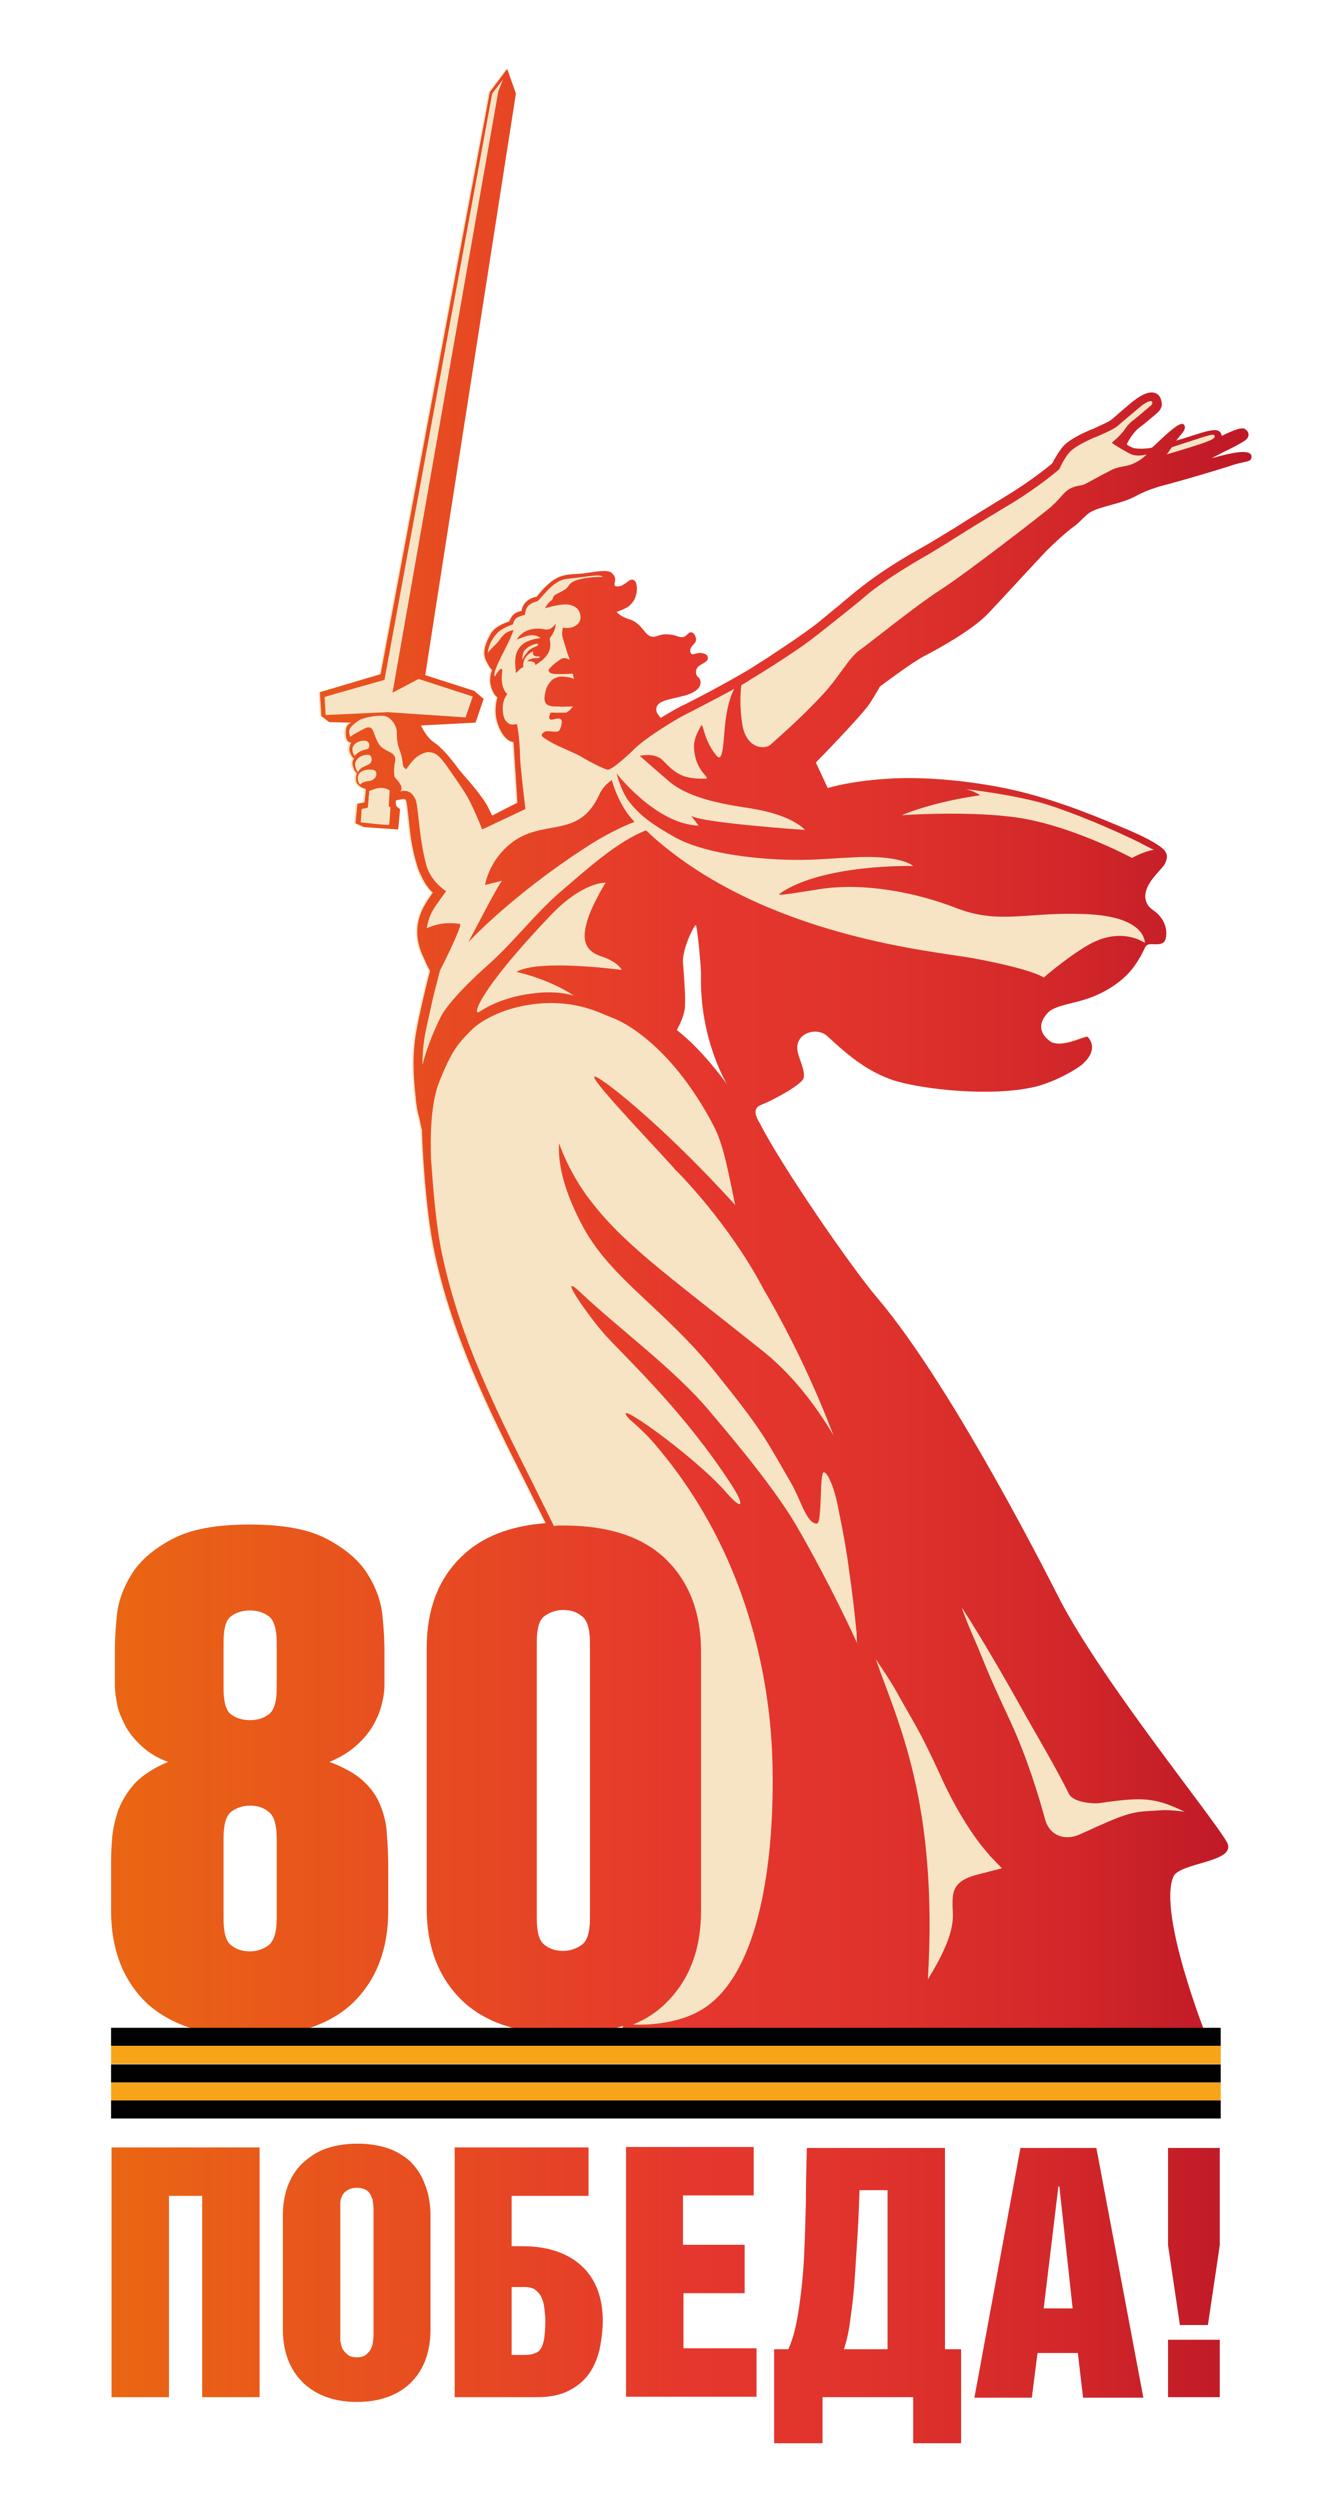
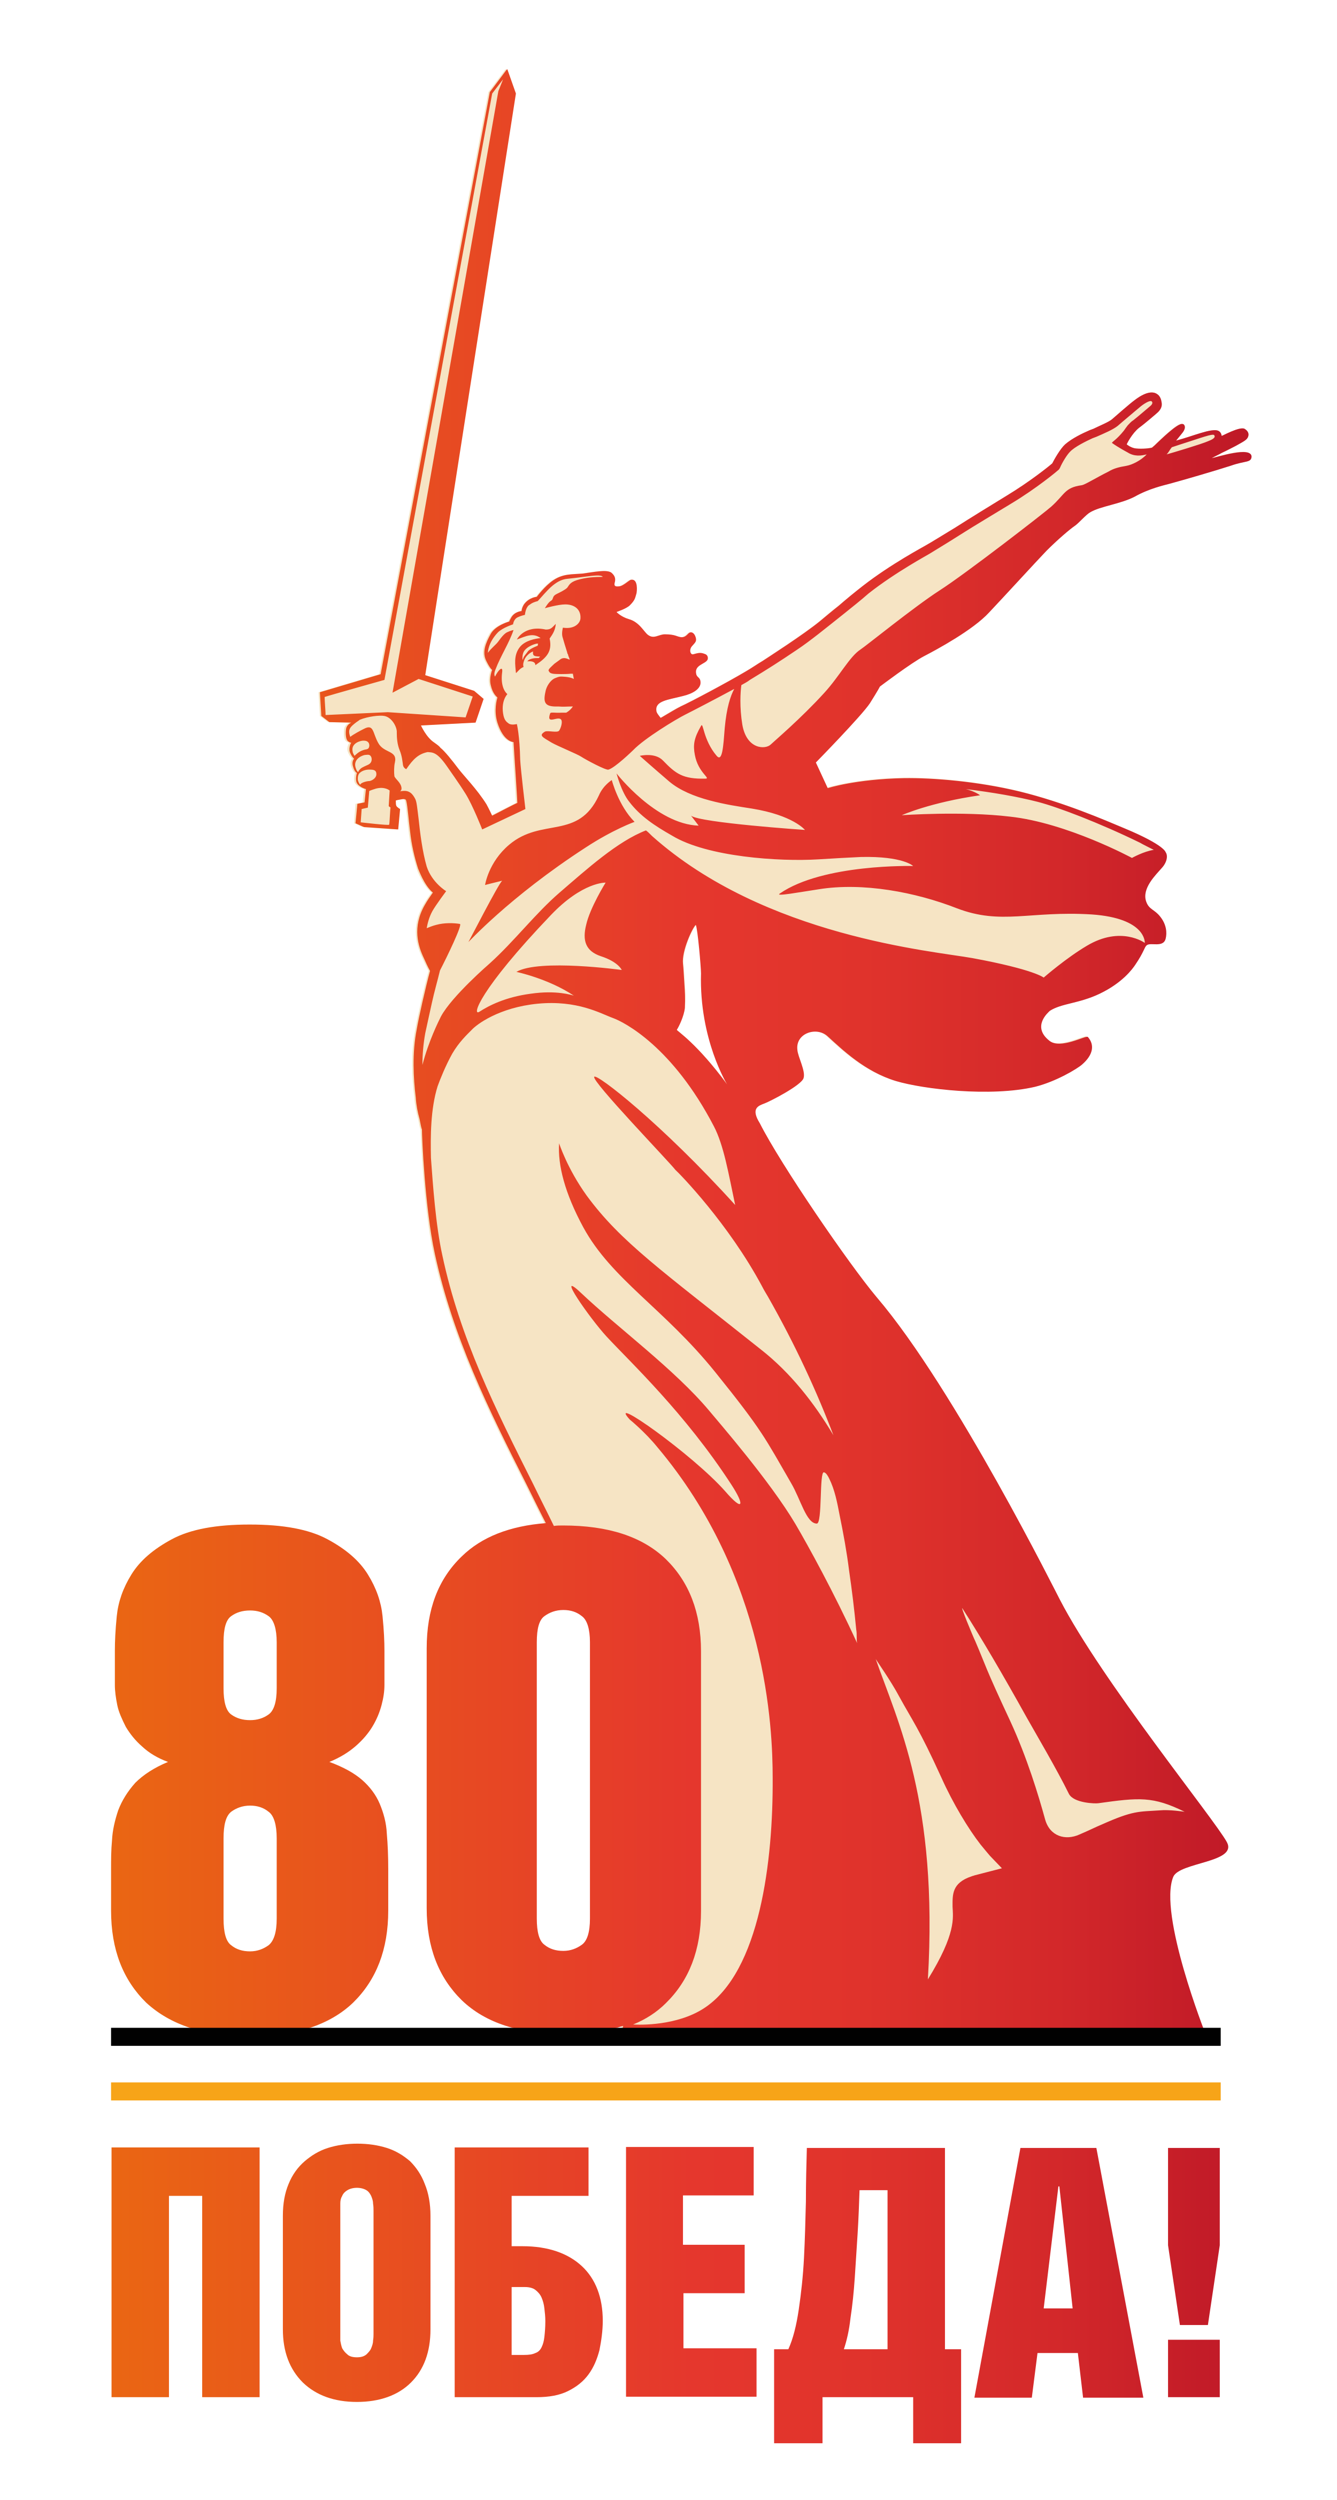
<svg xmlns="http://www.w3.org/2000/svg" version="1.1" id="Слой_1" x="0px" y="0px" width="28.17px" height="52.65px" viewBox="0 0 28.17 52.65" style="enable-background:new 0 0 28.17 52.65;" xml:space="preserve">
  <path style="fill:#F6E4C4;" d="M25.53,9.65c0.09-0.05,0.18-0.09,0.21-0.11c0.13-0.06,0.24-0.12,0.3-0.15 c0.18-0.1,0.24-0.13,0.26-0.2c0.02-0.06-0.01-0.12-0.08-0.16c-0.11-0.05-0.48,0.16-0.48,0.15c-0.01-0.07-0.05-0.12-0.14-0.12 c-0.1,0-0.24,0.04-0.43,0.1c-0.18,0.06-0.35,0.11-0.39,0.12c0.1-0.12,0.13-0.16,0.13-0.16S25,9.01,24.95,8.95 c-0.01-0.02-0.05-0.03-0.09-0.02c-0.08,0.03-0.24,0.16-0.49,0.4c-0.03,0.03-0.05,0.05-0.1,0.09C24.18,9.45,24,9.46,23.9,9.44 c-0.07-0.02-0.12-0.05-0.16-0.08c0-0.01,0.11-0.23,0.26-0.35c0.1-0.07,0.38-0.31,0.4-0.33c0.1-0.1,0.08-0.18,0.07-0.23 c-0.01-0.06-0.05-0.12-0.09-0.15c-0.17-0.12-0.45,0.11-0.49,0.14c-0.07,0.05-0.37,0.31-0.46,0.39c-0.07,0.06-0.26,0.14-0.39,0.2 l-0.08,0.03c-0.16,0.07-0.37,0.17-0.52,0.3c-0.1,0.09-0.23,0.32-0.27,0.4c-0.08,0.07-0.48,0.39-0.96,0.68 c-0.36,0.22-0.75,0.46-1.08,0.67c-0.25,0.15-0.47,0.29-0.63,0.38c-0.03,0.02-0.73,0.39-1.32,0.85c-0.18,0.14-0.35,0.28-0.52,0.42 c-0.14,0.11-0.27,0.22-0.39,0.32c-0.34,0.28-1.12,0.78-1.21,0.84c-0.11,0.07-0.23,0.15-0.37,0.23c-0.37,0.22-1.14,0.63-1.36,0.73 c-0.09,0.04-0.24,0.13-0.4,0.23c-0.01,0-0.01,0.01-0.02,0.01l-0.01,0c-0.04-0.05-0.09-0.11-0.09-0.15 c-0.03-0.21,0.25-0.23,0.56-0.31c0.2-0.05,0.37-0.15,0.37-0.28c0-0.12-0.07-0.1-0.09-0.18c-0.05-0.2,0.2-0.21,0.24-0.31 c0.01-0.03,0.01-0.1-0.07-0.12c-0.08-0.03-0.12-0.02-0.23,0.01c-0.06,0.02-0.1-0.09-0.03-0.17c0.07-0.08,0.1-0.1,0.08-0.18 c-0.03-0.11-0.1-0.13-0.14-0.1c-0.04,0.03-0.08,0.1-0.17,0.09c-0.09-0.01-0.12-0.06-0.34-0.06c-0.13,0-0.23,0.11-0.36,0.01 c-0.08-0.06-0.18-0.27-0.4-0.33c-0.17-0.05-0.26-0.15-0.26-0.15s0.21-0.07,0.28-0.14c0.12-0.12,0.11-0.16,0.14-0.25 c0.01-0.04,0.04-0.31-0.11-0.29c-0.04,0-0.17,0.14-0.26,0.14c-0.09,0.01-0.1-0.02-0.09-0.07c0.03-0.1,0-0.16-0.07-0.22 c-0.1-0.07-0.37-0.01-0.6,0.02c-0.23,0.02-0.41,0-0.62,0.14c-0.18,0.12-0.35,0.35-0.35,0.35s-0.16,0.01-0.26,0.16 c-0.05,0.08-0.05,0.14-0.05,0.14s-0.15,0.01-0.23,0.14c-0.04,0.07-0.04,0.08-0.04,0.08s-0.29,0.08-0.4,0.26 c-0.11,0.2-0.19,0.39-0.09,0.58c0.08,0.16,0.12,0.18,0.12,0.18s-0.07,0.16-0.03,0.32c0.05,0.18,0.12,0.24,0.14,0.26 c-0.01,0.04-0.08,0.27,0,0.53c0.13,0.41,0.34,0.41,0.34,0.41s0.03,0.49,0.05,0.78c0.02,0.29,0.03,0.5,0.03,0.5 c0,0-0.53,0.27-0.53,0.27s-0.07-0.15-0.12-0.24c-0.2-0.32-0.48-0.6-0.6-0.76c-0.12-0.16-0.28-0.36-0.37-0.43 c-0.02-0.03-0.06-0.06-0.13-0.11c-0.17-0.11-0.28-0.36-0.28-0.36l1.15-0.06l0.17-0.5l-0.2-0.17l-1.03-0.33 c0.18-1.17,1.91-12.25,1.91-12.25l-0.18-0.51v0l-0.01,0v0l-0.36,0.48l-2.3,12.26l-1.28,0.38l0.03,0.5l0.17,0.13l0,0l0.45,0.01 c-0.04,0.02-0.1,0.06-0.11,0.14c-0.01,0.07-0.01,0.21,0.04,0.25c0.05,0.04,0.07,0.03,0.07,0.03s-0.07,0.1-0.03,0.2 c0.04,0.1,0.09,0.14,0.09,0.14s-0.06,0.06-0.02,0.17c0.04,0.11,0.08,0.13,0.08,0.13s-0.05,0.15,0.01,0.23 c0.06,0.08,0.18,0.11,0.18,0.11l-0.03,0.28l-0.15,0.03l-0.03,0.41l0.18,0.08l0.72,0.05l0.04-0.43c0,0-0.07-0.04-0.08-0.07 c-0.01-0.02-0.01-0.07-0.01-0.11c0.03-0.01,0.09-0.02,0.15-0.03c0.04,0,0.06,0,0.07,0.04c0.03,0.12,0.05,0.42,0.08,0.64 c0.03,0.28,0.1,0.54,0.17,0.79c0,0.01,0.12,0.34,0.31,0.5c-0.05,0.07-0.12,0.17-0.17,0.26c-0.27,0.47-0.14,0.87-0.02,1.12 c0.04,0.09,0.08,0.18,0.13,0.27c-0.09,0.33-0.24,0.99-0.28,1.23c-0.1,0.5-0.07,1.03-0.02,1.44c0.01,0.16,0.04,0.31,0.08,0.45 c0.02,0.11,0.04,0.2,0.05,0.22c0.01,0.15,0.06,1.64,0.27,2.61c0.38,1.76,1.13,3.28,1.94,4.88c0.96,1.92,1.95,3.9,2.4,6.52 c0.33,1.97-0.35,4.81-0.36,4.84l-0.03,0.12h0.2c0,0-0.01,0-0.02,0c0,0,3.45,0.02,6.68,0.04l5.14,0.03c0,0,0.01,0,0.01,0 c0.14,0,0.24,0,0.28,0c0,0-1-2.53-0.68-3.31c0.13-0.31,1.36-0.3,1.13-0.73c-0.26-0.48-2.63-3.39-3.52-5.11 c-0.03-0.05-2.21-4.44-3.86-6.37c-0.59-0.69-2.02-2.79-2.46-3.66c-0.2-0.32-0.03-0.37,0.1-0.42c0.13-0.05,0.77-0.38,0.82-0.53 c0.05-0.15-0.12-0.45-0.13-0.6c-0.04-0.35,0.4-0.49,0.63-0.29c0.32,0.29,0.79,0.75,1.45,0.95c0.57,0.17,1.99,0.34,2.93,0.12 c0.44-0.11,0.89-0.38,0.99-0.47c0.23-0.2,0.28-0.41,0.12-0.58c-0.04-0.04-0.58,0.27-0.81,0.08c-0.38-0.3-0.02-0.6,0.02-0.63 c0.25-0.16,0.61-0.15,1.05-0.36c0.48-0.23,0.69-0.52,0.75-0.61c0.19-0.28,0.19-0.37,0.24-0.41c0.08-0.07,0.35,0.06,0.4-0.14 c0.03-0.12,0.02-0.3-0.12-0.47c-0.12-0.15-0.23-0.14-0.29-0.31c-0.1-0.28,0.21-0.57,0.33-0.71c0.11-0.12,0.13-0.26,0.08-0.33 c0,0-0.03-0.15-0.86-0.5c-0.43-0.18-1.28-0.55-2.22-0.78c-0.87-0.21-1.81-0.29-2.44-0.28c-1.01,0.02-1.6,0.21-1.6,0.21l-0.25-0.54 c0,0,0.97-0.98,1.14-1.25c0.17-0.27,0.21-0.35,0.21-0.35s0.66-0.5,0.93-0.64c0.27-0.14,1.03-0.55,1.37-0.92 c0.33-0.36,0.98-1.06,1.21-1.3c0.23-0.24,0.5-0.46,0.59-0.52c0.09-0.06,0.24-0.24,0.33-0.29c0.22-0.13,0.63-0.17,0.94-0.33 c0.3-0.17,0.62-0.24,0.73-0.27c0.26-0.07,0.95-0.27,1.29-0.38c0.31-0.11,0.43-0.06,0.44-0.19C26.37,9.39,25.64,9.62,25.53,9.65 L25.53,9.65z M14.26,21.69c0.04-0.06,0.15-0.28,0.17-0.46c0.02-0.2,0.01-0.36,0-0.5c-0.01-0.15-0.02-0.35-0.03-0.43 c-0.03-0.27,0.2-0.76,0.27-0.82c0.04,0.08,0.11,0.9,0.11,1.02c-0.04,1.39,0.55,2.34,0.55,2.34C14.68,21.98,14.27,21.73,14.26,21.69 L14.26,21.69z" />
  <linearGradient id="SVGID_1_" gradientUnits="userSpaceOnUse" x1="2.345" y1="27.857" x2="26.351" y2="27.857" gradientTransform="matrix(1 0 0 -1 0 54.325)">
    <stop offset="0" style="stop-color:#EA6613" />
    <stop offset="0.51" style="stop-color:#E5372D" />
    <stop offset="0.66" style="stop-color:#E0332C" />
    <stop offset="0.83" style="stop-color:#D3282A" />
    <stop offset="1" style="stop-color:#BE1827" />
  </linearGradient>
  <path style="fill:url(#SVGID_1_);" d="M8.64,45.52c-0.14-0.12-0.3-0.22-0.49-0.28c-0.19-0.06-0.4-0.09-0.62-0.09 s-0.43,0.03-0.62,0.09c-0.19,0.06-0.35,0.16-0.49,0.28S6.16,45.8,6.08,46C6,46.19,5.96,46.41,5.96,46.67v2.39 c0,0.47,0.14,0.84,0.42,1.12c0.28,0.27,0.66,0.41,1.14,0.41c0.48,0,0.87-0.14,1.14-0.41c0.27-0.27,0.41-0.64,0.41-1.12v-2.39 c0-0.25-0.04-0.48-0.12-0.67C8.88,45.81,8.77,45.65,8.64,45.52L8.64,45.52z M7.87,49.16c0,0.03,0,0.08-0.01,0.14 c0,0.06-0.02,0.11-0.04,0.16c-0.02,0.05-0.06,0.09-0.1,0.13c-0.05,0.04-0.11,0.06-0.2,0.06c-0.09,0-0.16-0.02-0.2-0.06 c-0.05-0.04-0.08-0.08-0.11-0.13c-0.02-0.05-0.03-0.11-0.04-0.16c0-0.06,0-0.1,0-0.14v-2.6c0-0.04,0-0.09,0-0.15 c0-0.06,0.01-0.11,0.04-0.16c0.02-0.05,0.06-0.09,0.11-0.12c0.05-0.03,0.12-0.05,0.2-0.05s0.15,0.02,0.2,0.05 c0.05,0.03,0.08,0.08,0.1,0.12c0.02,0.05,0.04,0.1,0.04,0.16c0.01,0.06,0.01,0.11,0.01,0.15V49.16z M14.39,48.3h1.3v-1.02h-1.3 v-1.04h1.49v-1.02h-2.69v5.26h2.75v-1.02h-1.54V48.3L14.39,48.3z M2.35,50.49h1.21v-4.24h0.7v4.24h1.21v-5.26H2.35V50.49z M11.01,47.31h-0.23v-1.06h1.62v-1.02H9.58v5.26h1.72c0.27,0,0.49-0.04,0.67-0.13c0.18-0.09,0.32-0.2,0.43-0.35 c0.11-0.15,0.18-0.32,0.23-0.51c0.04-0.2,0.07-0.41,0.07-0.62c0-0.49-0.15-0.88-0.44-1.15S11.55,47.31,11.01,47.31L11.01,47.31z M11.47,49.22c-0.01,0.09-0.03,0.16-0.06,0.22c-0.03,0.06-0.07,0.1-0.13,0.12c-0.06,0.03-0.14,0.04-0.24,0.04h-0.26v-1.43h0.28 c0.09,0,0.17,0.02,0.22,0.06c0.05,0.04,0.1,0.09,0.13,0.16c0.03,0.07,0.05,0.14,0.06,0.23c0.01,0.09,0.02,0.17,0.02,0.27 C11.49,49.02,11.48,49.13,11.47,49.22L11.47,49.22z M24.61,47.29l0.25,1.68h0.59l0.25-1.68v-2.05h-1.09V47.29z M24.61,50.49h1.09 v-1.21h-1.09V50.49z M21.5,45.24l-0.97,5.26h1.21l0.12-0.94h0.85l0.11,0.94h1.27l-0.99-5.26H21.5z M21.99,48.62l0.31-2.57h0.02 l0.28,2.57H21.99L21.99,48.62z M19.91,45.24H17c-0.01,0.35-0.02,0.73-0.02,1.13c-0.01,0.4-0.02,0.79-0.04,1.18 c-0.02,0.39-0.06,0.75-0.11,1.09c-0.05,0.34-0.12,0.62-0.22,0.84h-0.3v1.98h1.02v-0.97h1.91v0.97h1.01v-1.98h-0.34V45.24z M18.7,49.48h-0.92c0.06-0.18,0.11-0.39,0.14-0.66c0.04-0.26,0.07-0.55,0.09-0.85c0.02-0.3,0.04-0.61,0.06-0.93 c0.02-0.32,0.03-0.62,0.04-0.91h0.59V49.48z M25.53,9.65c0.09-0.05,0.18-0.09,0.21-0.11c0.13-0.06,0.24-0.12,0.3-0.15 c0.18-0.1,0.24-0.13,0.26-0.2c0.02-0.06-0.01-0.12-0.08-0.16c-0.11-0.05-0.48,0.16-0.48,0.15c-0.01-0.07-0.05-0.12-0.14-0.12 c-0.11,0-0.24,0.04-0.43,0.1c-0.18,0.06-0.35,0.11-0.39,0.12c0.1-0.12,0.13-0.16,0.13-0.16S25,9.02,24.95,8.95 c-0.01-0.02-0.05-0.03-0.09-0.01c-0.08,0.03-0.24,0.16-0.49,0.4c-0.03,0.03-0.05,0.05-0.1,0.09C24.18,9.45,24,9.46,23.9,9.44 c-0.08-0.02-0.12-0.05-0.16-0.08c0-0.01,0.11-0.23,0.26-0.35c0.1-0.07,0.38-0.31,0.4-0.33c0.1-0.1,0.08-0.18,0.07-0.23 c-0.01-0.06-0.04-0.12-0.09-0.15c-0.17-0.12-0.45,0.11-0.49,0.14c-0.07,0.05-0.37,0.31-0.46,0.39c-0.07,0.06-0.27,0.14-0.39,0.2 l-0.08,0.03c-0.16,0.07-0.37,0.17-0.52,0.3c-0.1,0.09-0.23,0.32-0.27,0.4c-0.08,0.07-0.48,0.39-0.96,0.68 c-0.36,0.22-0.75,0.46-1.08,0.67c-0.25,0.15-0.47,0.29-0.63,0.38c-0.03,0.02-0.73,0.39-1.32,0.85c-0.18,0.14-0.35,0.28-0.51,0.42 c-0.14,0.11-0.27,0.22-0.39,0.32c-0.34,0.28-1.12,0.78-1.21,0.84c-0.12,0.07-0.23,0.15-0.37,0.23c-0.37,0.22-1.14,0.63-1.36,0.73 c-0.08,0.04-0.23,0.13-0.4,0.23c-0.01,0-0.01,0.01-0.02,0.01l0,0c-0.04-0.05-0.09-0.11-0.09-0.15c-0.03-0.21,0.25-0.23,0.56-0.31 c0.21-0.05,0.37-0.15,0.37-0.28c0-0.12-0.07-0.1-0.09-0.18c-0.05-0.2,0.2-0.21,0.24-0.31c0.01-0.03,0.01-0.1-0.07-0.12 c-0.08-0.03-0.12-0.02-0.23,0.01c-0.06,0.02-0.1-0.09-0.03-0.17c0.07-0.08,0.1-0.1,0.08-0.18c-0.03-0.11-0.1-0.13-0.14-0.1 s-0.08,0.1-0.17,0.09c-0.09-0.01-0.12-0.06-0.34-0.06c-0.13,0-0.23,0.11-0.36,0.01c-0.08-0.06-0.18-0.27-0.4-0.33 c-0.17-0.05-0.26-0.15-0.26-0.15s0.21-0.07,0.28-0.14c0.12-0.12,0.11-0.16,0.14-0.25c0.01-0.04,0.04-0.31-0.11-0.29 c-0.04,0-0.17,0.14-0.26,0.14c-0.09,0.01-0.1-0.02-0.09-0.07c0.03-0.1,0-0.16-0.07-0.22c-0.1-0.07-0.37-0.01-0.6,0.02 c-0.23,0.02-0.41,0-0.62,0.14c-0.18,0.12-0.35,0.35-0.35,0.35s-0.16,0.01-0.27,0.16c-0.05,0.08-0.05,0.14-0.05,0.14 s-0.15,0.01-0.22,0.14c-0.04,0.07-0.04,0.08-0.04,0.08s-0.29,0.08-0.39,0.26c-0.11,0.2-0.19,0.39-0.09,0.58 c0.08,0.16,0.12,0.18,0.12,0.18s-0.07,0.16-0.03,0.32c0.04,0.18,0.12,0.24,0.14,0.26c-0.01,0.04-0.08,0.27,0,0.53 c0.13,0.41,0.34,0.41,0.34,0.41s0.03,0.49,0.05,0.78c0.02,0.29,0.03,0.5,0.03,0.5c-0.01,0-0.53,0.27-0.53,0.27s-0.07-0.15-0.12-0.24 c-0.2-0.32-0.48-0.6-0.6-0.76c-0.12-0.16-0.28-0.36-0.37-0.43c-0.02-0.03-0.06-0.06-0.13-0.11c-0.17-0.11-0.28-0.36-0.28-0.36 l1.15-0.06l0.17-0.5l-0.2-0.17l-1.03-0.33c0.18-1.17,1.91-12.25,1.91-12.25l-0.18-0.51v0l-0.01,0v0l-0.36,0.48l-2.3,12.26 l-1.28,0.38l0.03,0.5l0.17,0.13l0.01,0l0.45,0.01c-0.04,0.02-0.1,0.06-0.11,0.14c-0.01,0.07-0.01,0.21,0.04,0.25 c0.05,0.04,0.07,0.03,0.07,0.03s-0.06,0.1-0.03,0.2c0.04,0.1,0.09,0.14,0.09,0.14s-0.06,0.06-0.02,0.17 c0.03,0.11,0.08,0.13,0.08,0.13s-0.05,0.15,0.01,0.23c0.06,0.08,0.18,0.11,0.18,0.11l-0.03,0.28l-0.15,0.03l-0.04,0.41l0.18,0.08 l0.72,0.05l0.04-0.43c0,0-0.07-0.04-0.08-0.07c-0.01-0.02-0.01-0.07-0.01-0.11c0.03-0.01,0.09-0.02,0.15-0.03 c0.04,0,0.06,0,0.07,0.04c0.03,0.12,0.05,0.42,0.08,0.64c0.03,0.28,0.09,0.54,0.17,0.79c0.01,0.01,0.12,0.34,0.31,0.5 c-0.05,0.07-0.12,0.17-0.17,0.26c-0.27,0.47-0.14,0.87-0.02,1.12c0.04,0.09,0.08,0.18,0.13,0.27c-0.09,0.33-0.24,0.99-0.28,1.23 c-0.1,0.5-0.07,1.03-0.02,1.44c0.01,0.16,0.04,0.31,0.08,0.45c0.02,0.11,0.04,0.2,0.05,0.22c0,0.15,0.06,1.64,0.27,2.61 c0.38,1.76,1.13,3.28,1.94,4.88c0.13,0.26,0.26,0.53,0.4,0.8c-0.76,0.06-1.35,0.29-1.77,0.7c-0.5,0.48-0.74,1.12-0.74,1.94v5.47 c0,0.82,0.25,1.46,0.74,1.94c0.5,0.48,1.22,0.71,2.17,0.71c0.47,0,0.88-0.06,1.23-0.17l-0.02,0.1h0.2c0,0-0.01,0-0.02,0 c0,0,3.46,0.02,6.68,0.04l5.14,0.03c0,0,0.01,0,0.01,0c0.14,0,0.24,0,0.28,0c0,0-1-2.53-0.68-3.31c0.13-0.31,1.36-0.3,1.13-0.73 c-0.26-0.48-2.63-3.39-3.52-5.11c-0.03-0.05-2.21-4.44-3.86-6.37c-0.58-0.69-2.02-2.79-2.46-3.66c-0.2-0.32-0.03-0.37,0.1-0.42 c0.13-0.05,0.77-0.38,0.82-0.53c0.05-0.15-0.12-0.45-0.13-0.6c-0.04-0.35,0.4-0.49,0.63-0.29c0.32,0.29,0.79,0.75,1.45,0.95 c0.57,0.17,1.99,0.34,2.93,0.12c0.44-0.11,0.89-0.38,0.99-0.47c0.23-0.2,0.27-0.41,0.12-0.58c-0.04-0.04-0.58,0.27-0.81,0.08 c-0.38-0.3-0.02-0.6,0.01-0.63c0.25-0.16,0.61-0.15,1.05-0.36c0.48-0.23,0.69-0.52,0.75-0.61c0.19-0.28,0.19-0.37,0.24-0.41 c0.08-0.07,0.35,0.06,0.4-0.14c0.03-0.12,0.02-0.3-0.12-0.47c-0.12-0.15-0.23-0.14-0.29-0.31c-0.1-0.28,0.21-0.57,0.33-0.71 c0.11-0.12,0.13-0.26,0.08-0.33c0,0-0.02-0.15-0.86-0.5c-0.43-0.18-1.28-0.55-2.22-0.78c-0.87-0.21-1.81-0.29-2.44-0.28 c-1.01,0.02-1.6,0.21-1.6,0.21l-0.25-0.54c0,0,0.97-0.99,1.14-1.25c0.17-0.27,0.21-0.35,0.21-0.35s0.66-0.5,0.93-0.64 c0.27-0.14,1.03-0.55,1.37-0.92c0.34-0.36,0.98-1.06,1.21-1.3c0.24-0.24,0.5-0.46,0.59-0.52c0.09-0.06,0.24-0.24,0.33-0.29 c0.22-0.13,0.63-0.17,0.94-0.33c0.3-0.17,0.62-0.24,0.73-0.27c0.26-0.07,0.95-0.27,1.29-0.38c0.31-0.11,0.43-0.06,0.44-0.19 C26.37,9.39,25.64,9.63,25.53,9.65L25.53,9.65z M20.28,33.88c0.38,0.59,0.85,1.39,1.35,2.29c0.18,0.32,0.64,1.1,0.89,1.61 c0.1,0.2,0.56,0.21,0.62,0.2c0.86-0.12,1.15-0.15,1.82,0.18c0,0-0.33-0.05-0.52-0.03c-0.45,0.03-0.56,0-1.23,0.3 c-0.1,0.04-0.28,0.13-0.47,0.21c-0.29,0.13-0.62,0.04-0.72-0.32c-0.14-0.51-0.38-1.3-0.73-2.06c-0.56-1.2-0.5-1.13-0.74-1.69 C20.5,34.47,20.22,33.79,20.28,33.88L20.28,33.88z M18.95,35.74c0.28,0.51,0.41,0.66,0.88,1.69c0.25,0.56,0.58,1.1,0.83,1.42 c0.08,0.1,0.15,0.18,0.2,0.24l0.25,0.26l-0.58,0.15c-0.02,0.01-0.04,0.01-0.06,0.02c-0.42,0.14-0.4,0.39-0.4,0.64 c0.01,0.23,0.08,0.56-0.52,1.53c0.22-3.74-0.64-5.43-1.1-6.75C18.45,34.95,18.77,35.4,18.95,35.74L18.95,35.74z M6.86,15.06 c0-0.07-0.02-0.3-0.02-0.38c0.05-0.02,1.26-0.36,1.26-0.36l2.27-12.35l0.23-0.3l-0.1,0.25L8.27,14.59l0.55-0.29l1.14,0.37 l-0.15,0.44l-1.64-0.11L6.86,15.06L6.86,15.06z M7.43,15.83c-0.04-0.18,0.17-0.23,0.22-0.23c0.04,0,0.09,0,0.12,0.05 c0.01,0.02,0.02,0.06,0,0.1c-0.02,0.04-0.07,0.03-0.12,0.05c-0.09,0.03-0.15,0.09-0.18,0.12C7.45,15.89,7.43,15.85,7.43,15.83z M7.49,16.16c-0.05-0.19,0.17-0.26,0.21-0.26c0.04,0,0.09-0.02,0.12,0.04c0.01,0.02,0.04,0.12-0.07,0.17 c-0.11,0.05-0.14,0.06-0.18,0.11c-0.01,0.01-0.02,0.03-0.02,0.04C7.52,16.25,7.51,16.22,7.49,16.16L7.49,16.16z M7.59,16.53 c-0.02-0.02-0.04-0.06-0.05-0.1c-0.01-0.12,0.04-0.15,0.04-0.15s0.07-0.08,0.23-0.07c0.11,0,0.12,0.05,0.12,0.1 c0,0.06-0.06,0.12-0.14,0.14C7.72,16.45,7.59,16.49,7.59,16.53L7.59,16.53z M8.2,17.37c-0.01,0.02-0.6-0.05-0.6-0.05l0.02-0.28 l0.13-0.03l0.03-0.35c0.04-0.02,0.11-0.04,0.14-0.05c0.19-0.05,0.29,0.04,0.29,0.04l-0.02,0.33l0.04,0.03 C8.22,17.01,8.21,17.34,8.2,17.37L8.2,17.37z M12.43,40.41c0,0.29-0.06,0.47-0.17,0.55c-0.11,0.08-0.24,0.13-0.39,0.13 c-0.16,0-0.29-0.04-0.4-0.13c-0.11-0.08-0.16-0.27-0.16-0.55v-5.82c0-0.29,0.05-0.47,0.16-0.55c0.11-0.08,0.24-0.13,0.4-0.13 c0.15,0,0.28,0.04,0.39,0.13c0.11,0.08,0.17,0.27,0.17,0.55V40.41z M16.06,27.1C16.06,27.1,16.07,27.11,16.06,27.1 c0.04,0.08,0.08,0.14,0.12,0.21c0.58,1.02,1.03,2,1.38,2.92c-0.41-0.69-0.91-1.32-1.52-1.8c-2.11-1.68-2.96-2.27-3.68-3.25 c-0.41-0.57-0.58-1.1-0.58-1.1c-0.03,0.46,0.12,1.05,0.51,1.77c0.6,1.1,1.7,1.71,2.78,3.05c1,1.24,1.05,1.39,1.6,2.34 c0.2,0.34,0.32,0.85,0.54,0.85c0.12,0,0.05-1.1,0.15-1.08c0.05,0.01,0.09,0.09,0.11,0.13c0.12,0.24,0.17,0.51,0.22,0.77 c0.08,0.39,0.15,0.77,0.2,1.17c0.06,0.41,0.11,0.82,0.15,1.24c0.01,0.05,0.01,0.1,0.01,0.15c0,0.04,0,0.11,0.01,0.14 c-0.49-1.07-1.03-2.05-1.3-2.51c-0.54-0.91-1.63-2.16-1.82-2.39c-0.73-0.87-1.93-1.75-2.7-2.48c-0.56-0.53,0.19,0.54,0.54,0.92 c0.5,0.54,1.65,1.61,2.63,3.12c0.28,0.43,0.26,0.59-0.13,0.14c-0.69-0.78-2.52-2.07-2.01-1.51c0,0,0.32,0.26,0.58,0.58 c2.31,2.74,2.43,5.92,2.43,6.97c0.01,1.72-0.26,4.08-1.45,4.85c-0.57,0.37-1.35,0.35-1.49,0.34c0.27-0.11,0.5-0.26,0.69-0.45 c0.49-0.48,0.74-1.12,0.74-1.94v-5.47c0-0.82-0.25-1.46-0.74-1.94c-0.5-0.48-1.22-0.71-2.17-0.71c-0.07,0-0.13,0-0.19,0.01 c-0.14-0.29-0.29-0.58-0.43-0.87c-0.8-1.59-1.55-3.09-1.92-4.83c-0.14-0.63-0.2-1.5-0.24-2.05c-0.01-0.45-0.01-1.03,0.14-1.51 c0.05-0.14,0.17-0.44,0.31-0.69c0.14-0.24,0.31-0.4,0.41-0.5c0.1-0.11,0.57-0.47,1.39-0.55c0.84-0.08,1.33,0.21,1.58,0.3 c0.25,0.09,1.26,0.61,2.13,2.28c0.21,0.4,0.31,1,0.45,1.66c-1.55-1.71-2.92-2.78-2.97-2.7c-0.06,0.09,1.59,1.8,1.71,1.96 C14.31,24.71,15.35,25.77,16.06,27.1L16.06,27.1z M12.66,20.14c0.37,0.12,0.44,0.29,0.44,0.29s-1.74-0.24-2.22,0.04 c0,0,0.67,0.14,1.21,0.5c-0.04-0.01-0.36-0.12-0.91-0.04c-0.53,0.07-0.88,0.25-1.08,0.38c-0.16,0.1-0.02-0.44,1.51-2.04 c0.67-0.7,1.15-0.68,1.15-0.68s-0.33,0.53-0.41,0.89C12.27,19.8,12.33,20.03,12.66,20.14L12.66,20.14z M14.42,20.73 c-0.01-0.15-0.02-0.35-0.03-0.43c-0.03-0.27,0.2-0.76,0.27-0.82c0.04,0.08,0.11,0.9,0.11,1.02c-0.04,1.39,0.55,2.34,0.55,2.34 c-0.64-0.87-1.05-1.12-1.06-1.15c0.04-0.06,0.15-0.28,0.17-0.46C14.44,21.03,14.43,20.87,14.42,20.73L14.42,20.73z M20.65,16.75 c-0.07-0.05-0.18-0.1-0.3-0.13c0.57,0.07,1.09,0.16,1.52,0.27c0.42,0.11,1.29,0.44,2.15,0.86c0.05,0.03,0.19,0.1,0.29,0.15 c-0.21,0.03-0.46,0.17-0.46,0.17s-1.37-0.74-2.57-0.87C20.28,17.08,19,17.17,19,17.17S19.6,16.9,20.65,16.75z M17.24,18.1 c0.32-0.02,0.67-0.04,0.9-0.05c0.89-0.02,1.1,0.19,1.1,0.19s-1.9-0.05-2.81,0.58c-0.11,0.07,0.42-0.03,0.82-0.09 c0.93-0.15,2.04,0.06,2.91,0.4c0.94,0.36,1.53,0.05,2.84,0.13c1.16,0.08,1.12,0.6,1.12,0.6s-0.5-0.37-1.22,0.06 c-0.44,0.26-0.91,0.67-0.91,0.67s-0.2-0.17-1.5-0.41c-0.83-0.15-4.37-0.45-6.75-2.57c-0.05-0.05-0.09-0.09-0.13-0.12 c-0.6,0.23-1.25,0.82-1.82,1.31c-0.51,0.44-0.95,1.02-1.47,1.49c0,0-0.8,0.69-1.03,1.12c-0.05,0.1-0.26,0.52-0.39,1.02 c0-0.22,0.02-0.45,0.06-0.67c0.05-0.24,0.1-0.45,0.14-0.64c0.05-0.23,0.12-0.47,0.17-0.68c0.14-0.27,0.48-0.97,0.42-0.98 c-0.12-0.02-0.32-0.03-0.5,0.02c-0.08,0.02-0.15,0.05-0.2,0.07c0.02-0.11,0.05-0.23,0.12-0.36c0.08-0.14,0.29-0.42,0.29-0.42 s-0.3-0.18-0.41-0.52c-0.09-0.31-0.14-0.71-0.17-1c-0.03-0.24-0.04-0.36-0.07-0.42c-0.05-0.1-0.12-0.19-0.27-0.17 c-0.01,0-0.03,0-0.05,0.01c0.02-0.02,0.03-0.04,0.03-0.06c0-0.12-0.13-0.2-0.15-0.26c-0.01-0.07-0.01-0.21,0.01-0.29 c0.06-0.26-0.23-0.19-0.35-0.41c-0.12-0.21-0.09-0.41-0.3-0.3c-0.08,0.04-0.23,0.12-0.29,0.17c-0.06-0.16,0-0.21,0.13-0.31 c0.03-0.02,0.06-0.04,0.07-0.05C7.75,15.09,8,15.06,8.1,15.08c0.16,0.03,0.27,0.24,0.26,0.35c0,0.11,0.01,0.25,0.06,0.37 c0.05,0.12,0.06,0.24,0.07,0.31c0.01,0.07,0.07,0.09,0.07,0.09c0.15-0.22,0.26-0.32,0.45-0.36c0.1,0.01,0.19-0.01,0.4,0.29 c0.04,0.06,0.25,0.35,0.4,0.59c0.15,0.24,0.35,0.75,0.35,0.75l0.91-0.43c0,0-0.1-0.84-0.11-1.04c-0.01-0.51-0.07-0.75-0.07-0.75 s-0.11,0.03-0.17-0.01c-0.02-0.02-0.08-0.04-0.11-0.16c-0.07-0.31,0.08-0.46,0.08-0.46c-0.09-0.08-0.14-0.24-0.11-0.46 c0.02-0.15-0.08-0.05-0.15,0.09c-0.02-0.03-0.02-0.08,0.01-0.15c0.11-0.29,0.28-0.54,0.38-0.83c0,0-0.06,0.01-0.12,0.04 c-0.06,0.02-0.13,0.1-0.2,0.2c-0.05,0.07-0.16,0.15-0.22,0.24c0-0.01,0-0.21,0.21-0.43c0.1-0.1,0.32-0.17,0.32-0.17 s0.01-0.11,0.1-0.15c0.06-0.03,0.15-0.05,0.15-0.05s0.01-0.14,0.08-0.2c0.08-0.06,0.12-0.07,0.19-0.09 c0.17-0.18,0.36-0.45,0.63-0.47c0.2-0.02,0.4-0.05,0.5-0.06c0.02,0,0.21-0.03,0.24,0.02c-0.16,0-0.36,0.01-0.55,0.07 c-0.15,0.05-0.16,0.11-0.2,0.16c-0.04,0.04-0.14,0.09-0.18,0.11c-0.04,0.02-0.09,0.04-0.11,0.08c-0.02,0.04-0.01,0.06-0.06,0.09 c-0.05,0.03-0.12,0.15-0.12,0.15s0.28-0.08,0.43-0.08c0.21,0,0.33,0.12,0.32,0.29c0,0.09-0.11,0.24-0.37,0.2 c0,0-0.03,0.11-0.01,0.19c0.02,0.07,0.07,0.24,0.1,0.33c0,0.02,0.01,0.03,0.02,0.05c0,0.01,0,0.01,0,0.01 c0.01,0.03,0.02,0.05,0.03,0.08c0.02,0.05-0.1-0.08-0.21,0.02l-0.11,0.08c-0.05,0.05-0.14,0.12-0.12,0.15 c0.02,0.04,0.04,0.05,0.09,0.06c0.05,0.01,0.3,0.01,0.37,0c0.02,0,0.04,0,0.05,0c0,0,0.01,0.05,0.02,0.11 c-0.09-0.05-0.26-0.05-0.27-0.05c-0.05,0-0.09,0.02-0.14,0.04c-0.08,0.04-0.17,0.16-0.19,0.29c-0.05,0.23,0,0.31,0.27,0.3 c0,0,0,0,0,0c0.12,0.01,0.19,0,0.28,0c0.01,0,0.02,0,0.03,0c-0.06,0.09-0.14,0.13-0.14,0.13s-0.06,0-0.09,0 c-0.17,0.01-0.24-0.02-0.25,0.02c-0.09,0.26,0.19,0.02,0.24,0.14c0.02,0.05-0.01,0.16-0.05,0.22c-0.04,0.05-0.24-0.01-0.3,0.02 c-0.13,0.08-0.06,0.11,0.14,0.23c0.14,0.08,0.54,0.24,0.63,0.3c0.09,0.06,0.52,0.29,0.57,0.27c0.14-0.04,0.51-0.4,0.52-0.41 c0.24-0.25,0.9-0.65,1.1-0.75c0.16-0.08,0.64-0.33,1.03-0.54c-0.08,0.15-0.16,0.39-0.2,0.82c-0.03,0.39-0.05,0.73-0.17,0.59 c-0.29-0.34-0.28-0.73-0.33-0.63c-0.15,0.26-0.17,0.4-0.13,0.61c0.07,0.38,0.35,0.5,0.22,0.5c-0.47,0.01-0.62-0.1-0.89-0.38 c-0.17-0.18-0.49-0.1-0.49-0.1s0.27,0.24,0.62,0.54c0.45,0.38,1.23,0.49,1.74,0.57c0.87,0.14,1.12,0.45,1.12,0.45 s-2.21-0.15-2.4-0.3l0.16,0.21c-0.9-0.03-1.73-1.1-1.73-1.1s0.1,0.39,0.27,0.6c0.23,0.3,0.53,0.5,0.9,0.71 C14.9,18.05,16.42,18.15,17.24,18.1L17.24,18.1z M23.74,9.81c-0.18,0.03-0.28,0.06-0.38,0.12c-0.28,0.14-0.5,0.28-0.57,0.29 c-0.36,0.05-0.35,0.19-0.64,0.45c-0.12,0.11-1.81,1.42-2.36,1.77c-0.54,0.35-1.55,1.17-1.66,1.24c-0.23,0.15-0.44,0.56-0.76,0.91 c-0.49,0.54-1.08,1.04-1.13,1.09c-0.11,0.11-0.51,0.11-0.6-0.42c-0.06-0.37-0.04-0.68-0.02-0.83c0.07-0.04,0.13-0.07,0.18-0.11 c0.38-0.23,0.63-0.39,1-0.64c0.27-0.18,0.6-0.45,0.99-0.76c0.16-0.13,0.34-0.27,0.51-0.42c0.57-0.45,1.28-0.83,1.29-0.84 c0.16-0.1,0.38-0.23,0.63-0.39c0.33-0.21,0.72-0.44,1.08-0.66c0.55-0.33,0.99-0.7,1.01-0.72l0.02-0.03 c0.06-0.14,0.16-0.29,0.21-0.34c0.1-0.11,0.35-0.23,0.48-0.29l0.08-0.03c0.16-0.07,0.35-0.15,0.45-0.23 c0.09-0.08,0.39-0.33,0.46-0.39c0.08-0.07,0.21-0.15,0.25-0.13c0,0,0.05,0.03-0.01,0.09c0,0-0.28,0.24-0.37,0.31 c-0.05,0.03-0.08,0.07-0.12,0.11C23.73,9,23.7,9.04,23.68,9.07c-0.16,0.2-0.26,0.24-0.25,0.26c0.14,0.1,0.33,0.2,0.33,0.2 c0.14,0.09,0.29,0.07,0.4,0.04C24.04,9.7,23.85,9.79,23.74,9.81L23.74,9.81z M24.58,9.57c0.05-0.05,0.06-0.09,0.11-0.15 c0,0,0.3-0.1,0.46-0.15c0.39-0.13,0.43-0.13,0.44-0.09c0.02,0.05-0.08,0.09-0.13,0.11C25.33,9.35,24.66,9.55,24.58,9.57L24.58,9.57z M12.62,16.75c-0.44,0.95-1.2,0.46-1.89,1.04c-0.44,0.37-0.51,0.85-0.51,0.85s0.19-0.05,0.36-0.09c-0.08,0.07-0.69,1.26-0.71,1.29 c-0.02,0.03,0.85-0.94,2.47-1.99c0.58-0.38,1.03-0.54,1.03-0.54c-0.34-0.34-0.48-0.88-0.48-0.88S12.71,16.54,12.62,16.75z M11.23,13.72c-0.01,0.11,0.04,0.1,0.15,0.11c-0.01,0.01-0.02,0.02-0.03,0.03c-0.04,0-0.09,0-0.13,0.01 c-0.04,0.01-0.08,0.02-0.11,0.06c0.1-0.01,0.17,0.01,0.17,0.08c0.24-0.16,0.36-0.29,0.3-0.56c0.07-0.1,0.12-0.18,0.13-0.31 c-0.08,0.08-0.1,0.12-0.21,0.12c-0.46-0.1-0.61,0.21-0.61,0.21c0.19-0.07,0.34-0.15,0.5-0.03c-0.11,0.01-0.32,0.05-0.43,0.18 c-0.15,0.18-0.1,0.4-0.09,0.55c0,0.03,0.08-0.1,0.16-0.12c-0.01-0.05-0.01-0.07,0.01-0.13C11.07,13.82,11.16,13.75,11.23,13.72 L11.23,13.72z M11.03,13.85c-0.01,0.03-0.02,0.05-0.02,0.05s-0.02-0.13,0.05-0.21c0.07-0.08,0.19-0.12,0.23-0.13 c0.04-0.01,0.05,0,0.05,0c-0.01,0.01-0.01,0.03-0.01,0.04c0,0-0.14,0.05-0.2,0.11C11.08,13.78,11.04,13.82,11.03,13.85z M5.27,42.89 c0.95,0,1.68-0.24,2.17-0.71c0.49-0.48,0.74-1.12,0.74-1.94v-0.88c0-0.27-0.01-0.51-0.03-0.74C8.14,38.39,8.08,38.18,8,37.99 c-0.08-0.19-0.21-0.36-0.37-0.5c-0.16-0.14-0.39-0.27-0.69-0.38c0.22-0.09,0.4-0.2,0.55-0.33c0.15-0.13,0.27-0.27,0.36-0.42 c0.09-0.15,0.15-0.3,0.19-0.45c0.04-0.15,0.06-0.29,0.06-0.42v-0.72c0-0.19-0.01-0.43-0.04-0.73c-0.03-0.3-0.13-0.59-0.31-0.88 c-0.18-0.29-0.46-0.53-0.85-0.74c-0.39-0.21-0.93-0.31-1.64-0.31c-0.71,0-1.25,0.1-1.64,0.31s-0.67,0.45-0.85,0.74 c-0.18,0.29-0.28,0.58-0.31,0.88c-0.03,0.3-0.04,0.54-0.04,0.73v0.72c0,0.13,0.02,0.27,0.05,0.42c0.03,0.15,0.1,0.3,0.18,0.46 c0.09,0.15,0.2,0.29,0.35,0.42c0.14,0.13,0.32,0.24,0.54,0.32c-0.29,0.12-0.52,0.27-0.69,0.44c-0.16,0.18-0.28,0.37-0.36,0.58 c-0.07,0.21-0.12,0.42-0.13,0.63c-0.02,0.21-0.02,0.41-0.02,0.6v0.88c0,0.82,0.25,1.46,0.74,1.94C3.59,42.65,4.31,42.89,5.27,42.89 L5.27,42.89z M4.71,34.59c0-0.29,0.05-0.47,0.16-0.55c0.11-0.08,0.24-0.12,0.4-0.12c0.15,0,0.28,0.04,0.39,0.12 c0.11,0.08,0.17,0.27,0.17,0.55v0.97c0,0.29-0.06,0.47-0.17,0.55c-0.11,0.08-0.24,0.12-0.39,0.12c-0.16,0-0.29-0.04-0.4-0.12 c-0.11-0.08-0.16-0.27-0.16-0.55V34.59z M4.71,38.72c0-0.29,0.05-0.47,0.16-0.56c0.11-0.08,0.24-0.13,0.4-0.13 c0.15,0,0.28,0.04,0.39,0.13c0.11,0.08,0.17,0.27,0.17,0.56v1.69c0,0.29-0.06,0.47-0.17,0.56c-0.11,0.08-0.24,0.13-0.39,0.13 c-0.16,0-0.29-0.04-0.4-0.13c-0.11-0.08-0.16-0.27-0.16-0.56V38.72z" />
  <path style="fill:#010101;" d="M2.34,42.71v0.08v0.3h23.38v-0.3v-0.08H2.34z" />
-   <path style="fill:#F7A418;" d="M2.34,43.09v0.08v0.3h23.38v-0.3v-0.08H2.34z" />
  <path style="fill:#F7A418;" d="M2.34,43.86v0.08v0.3h23.38v-0.3v-0.08H2.34z" />
-   <path style="fill:#010101;" d="M2.34,43.48v0.08v0.3h23.38v-0.3v-0.08H2.34z" />
-   <path style="fill:#010101;" d="M2.34,44.24v0.08v0.3h23.38v-0.3v-0.08H2.34z" />
</svg>